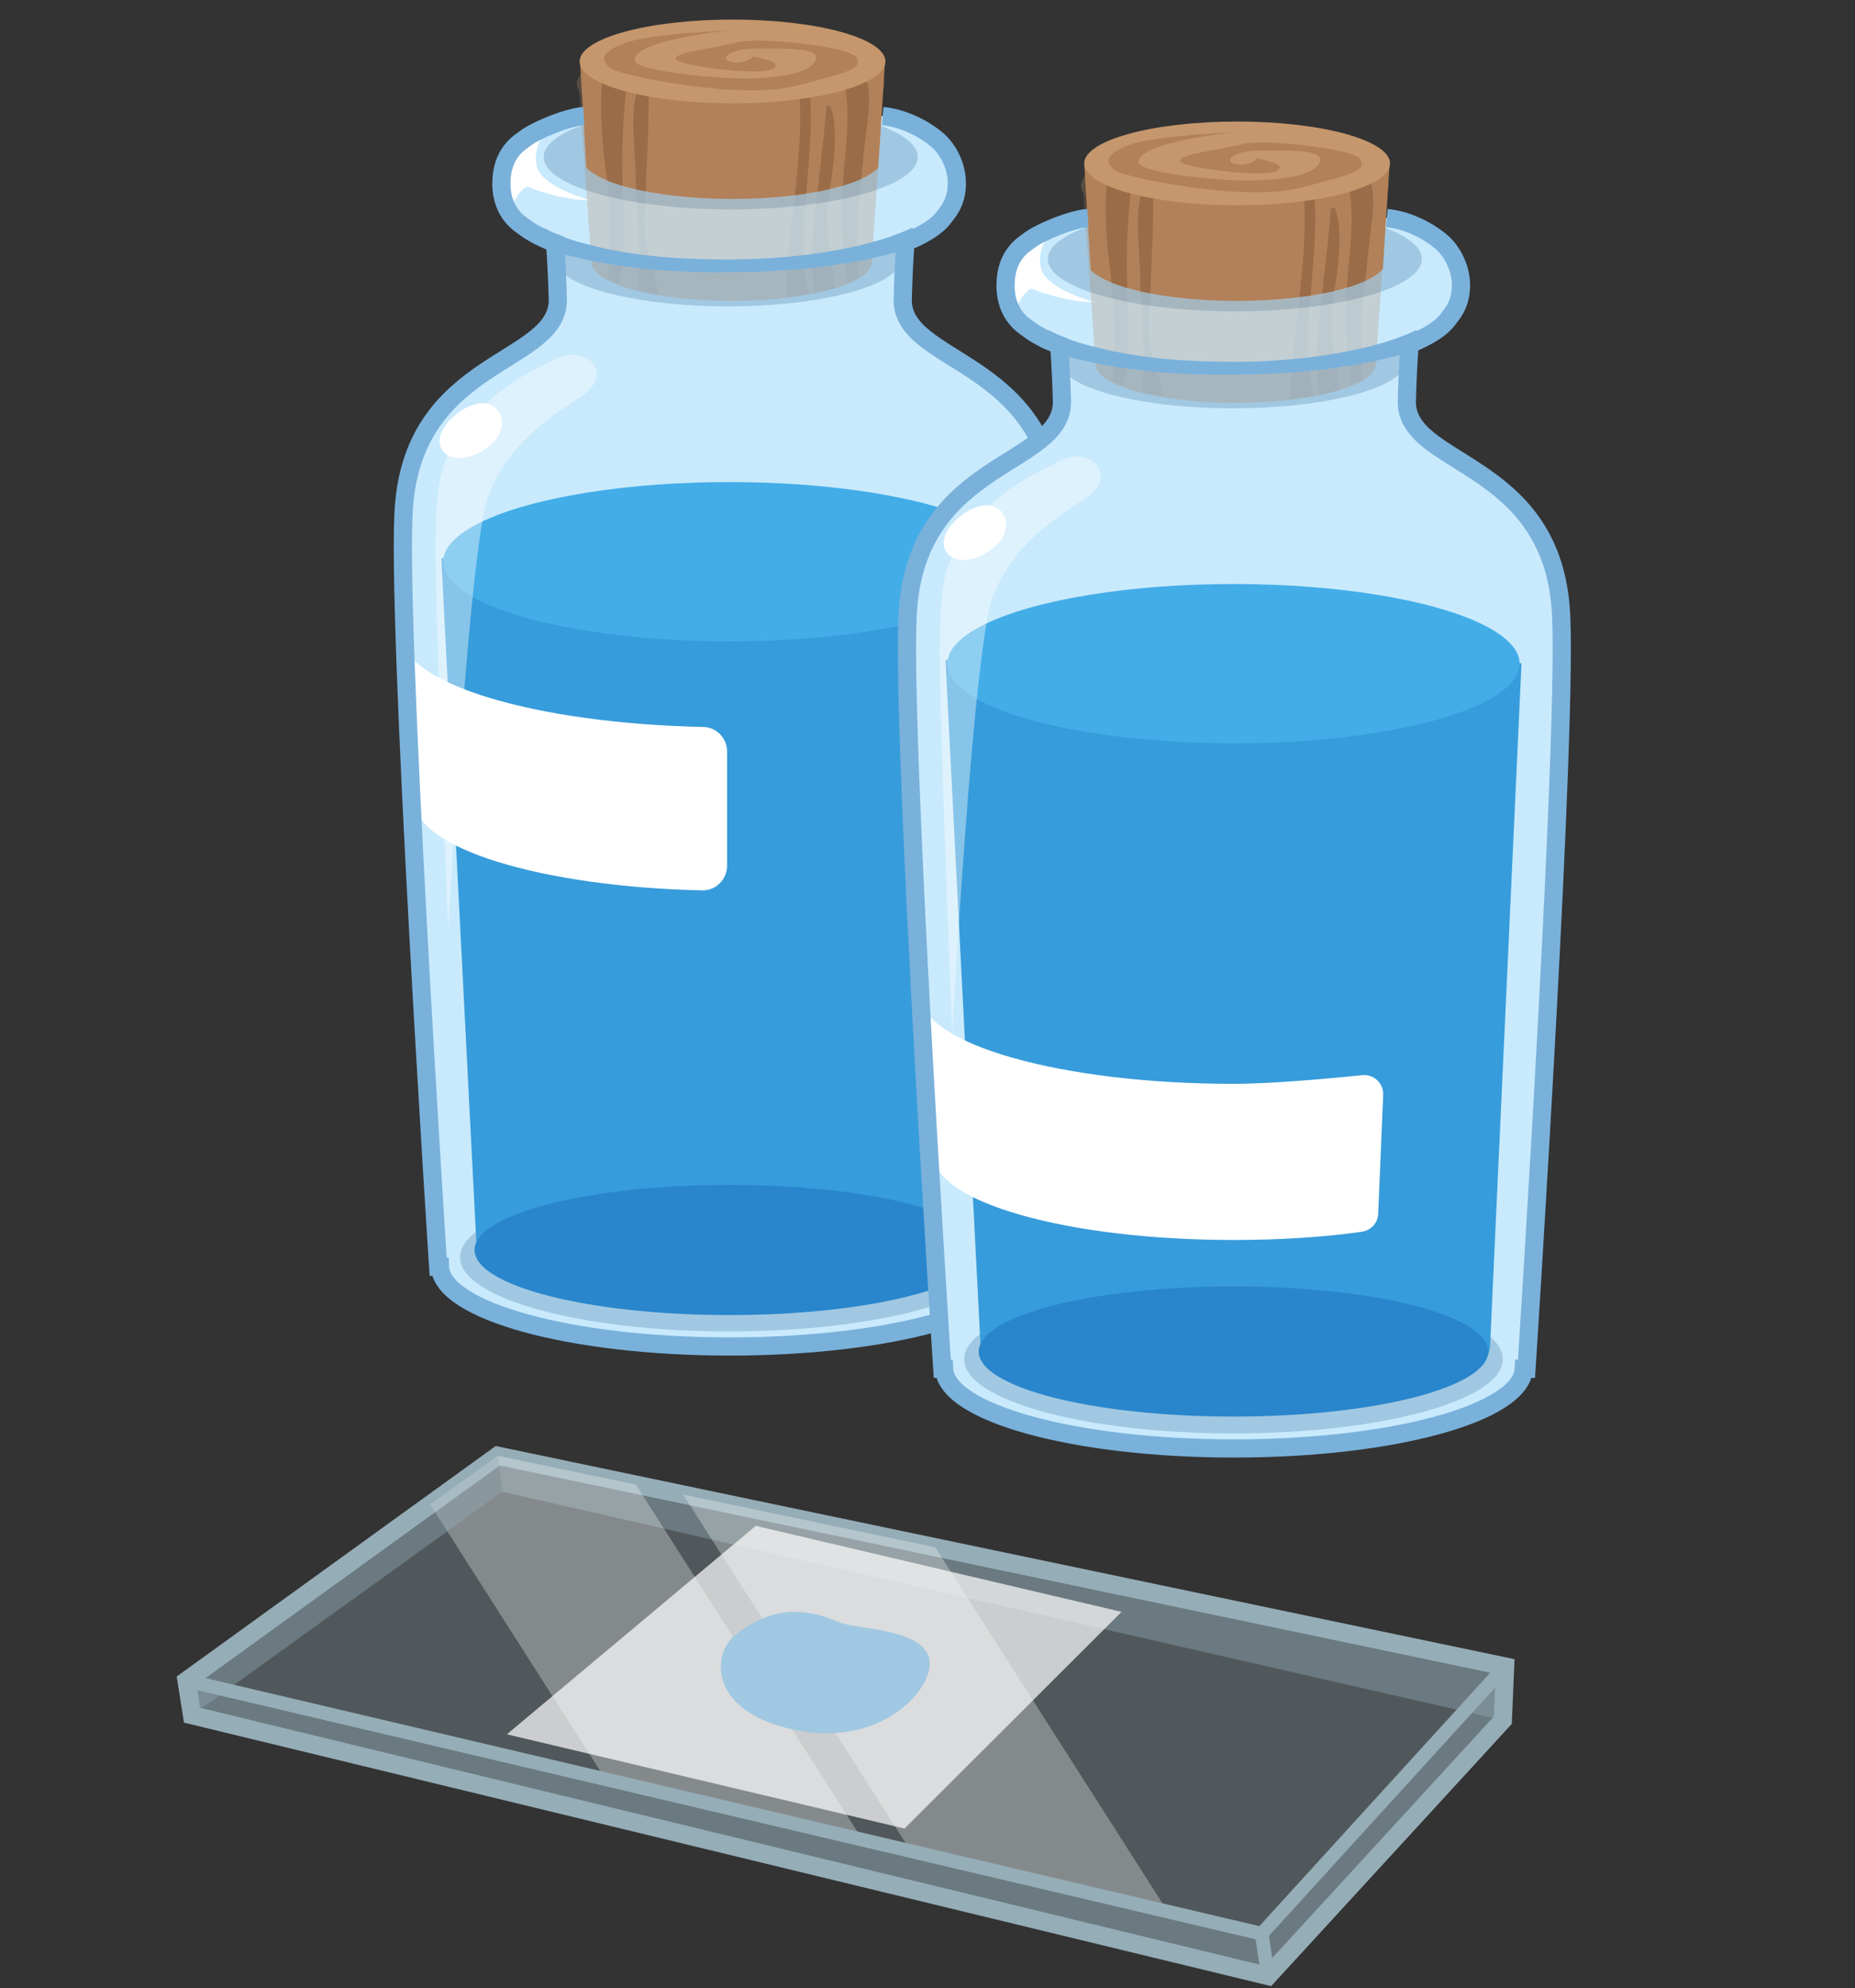
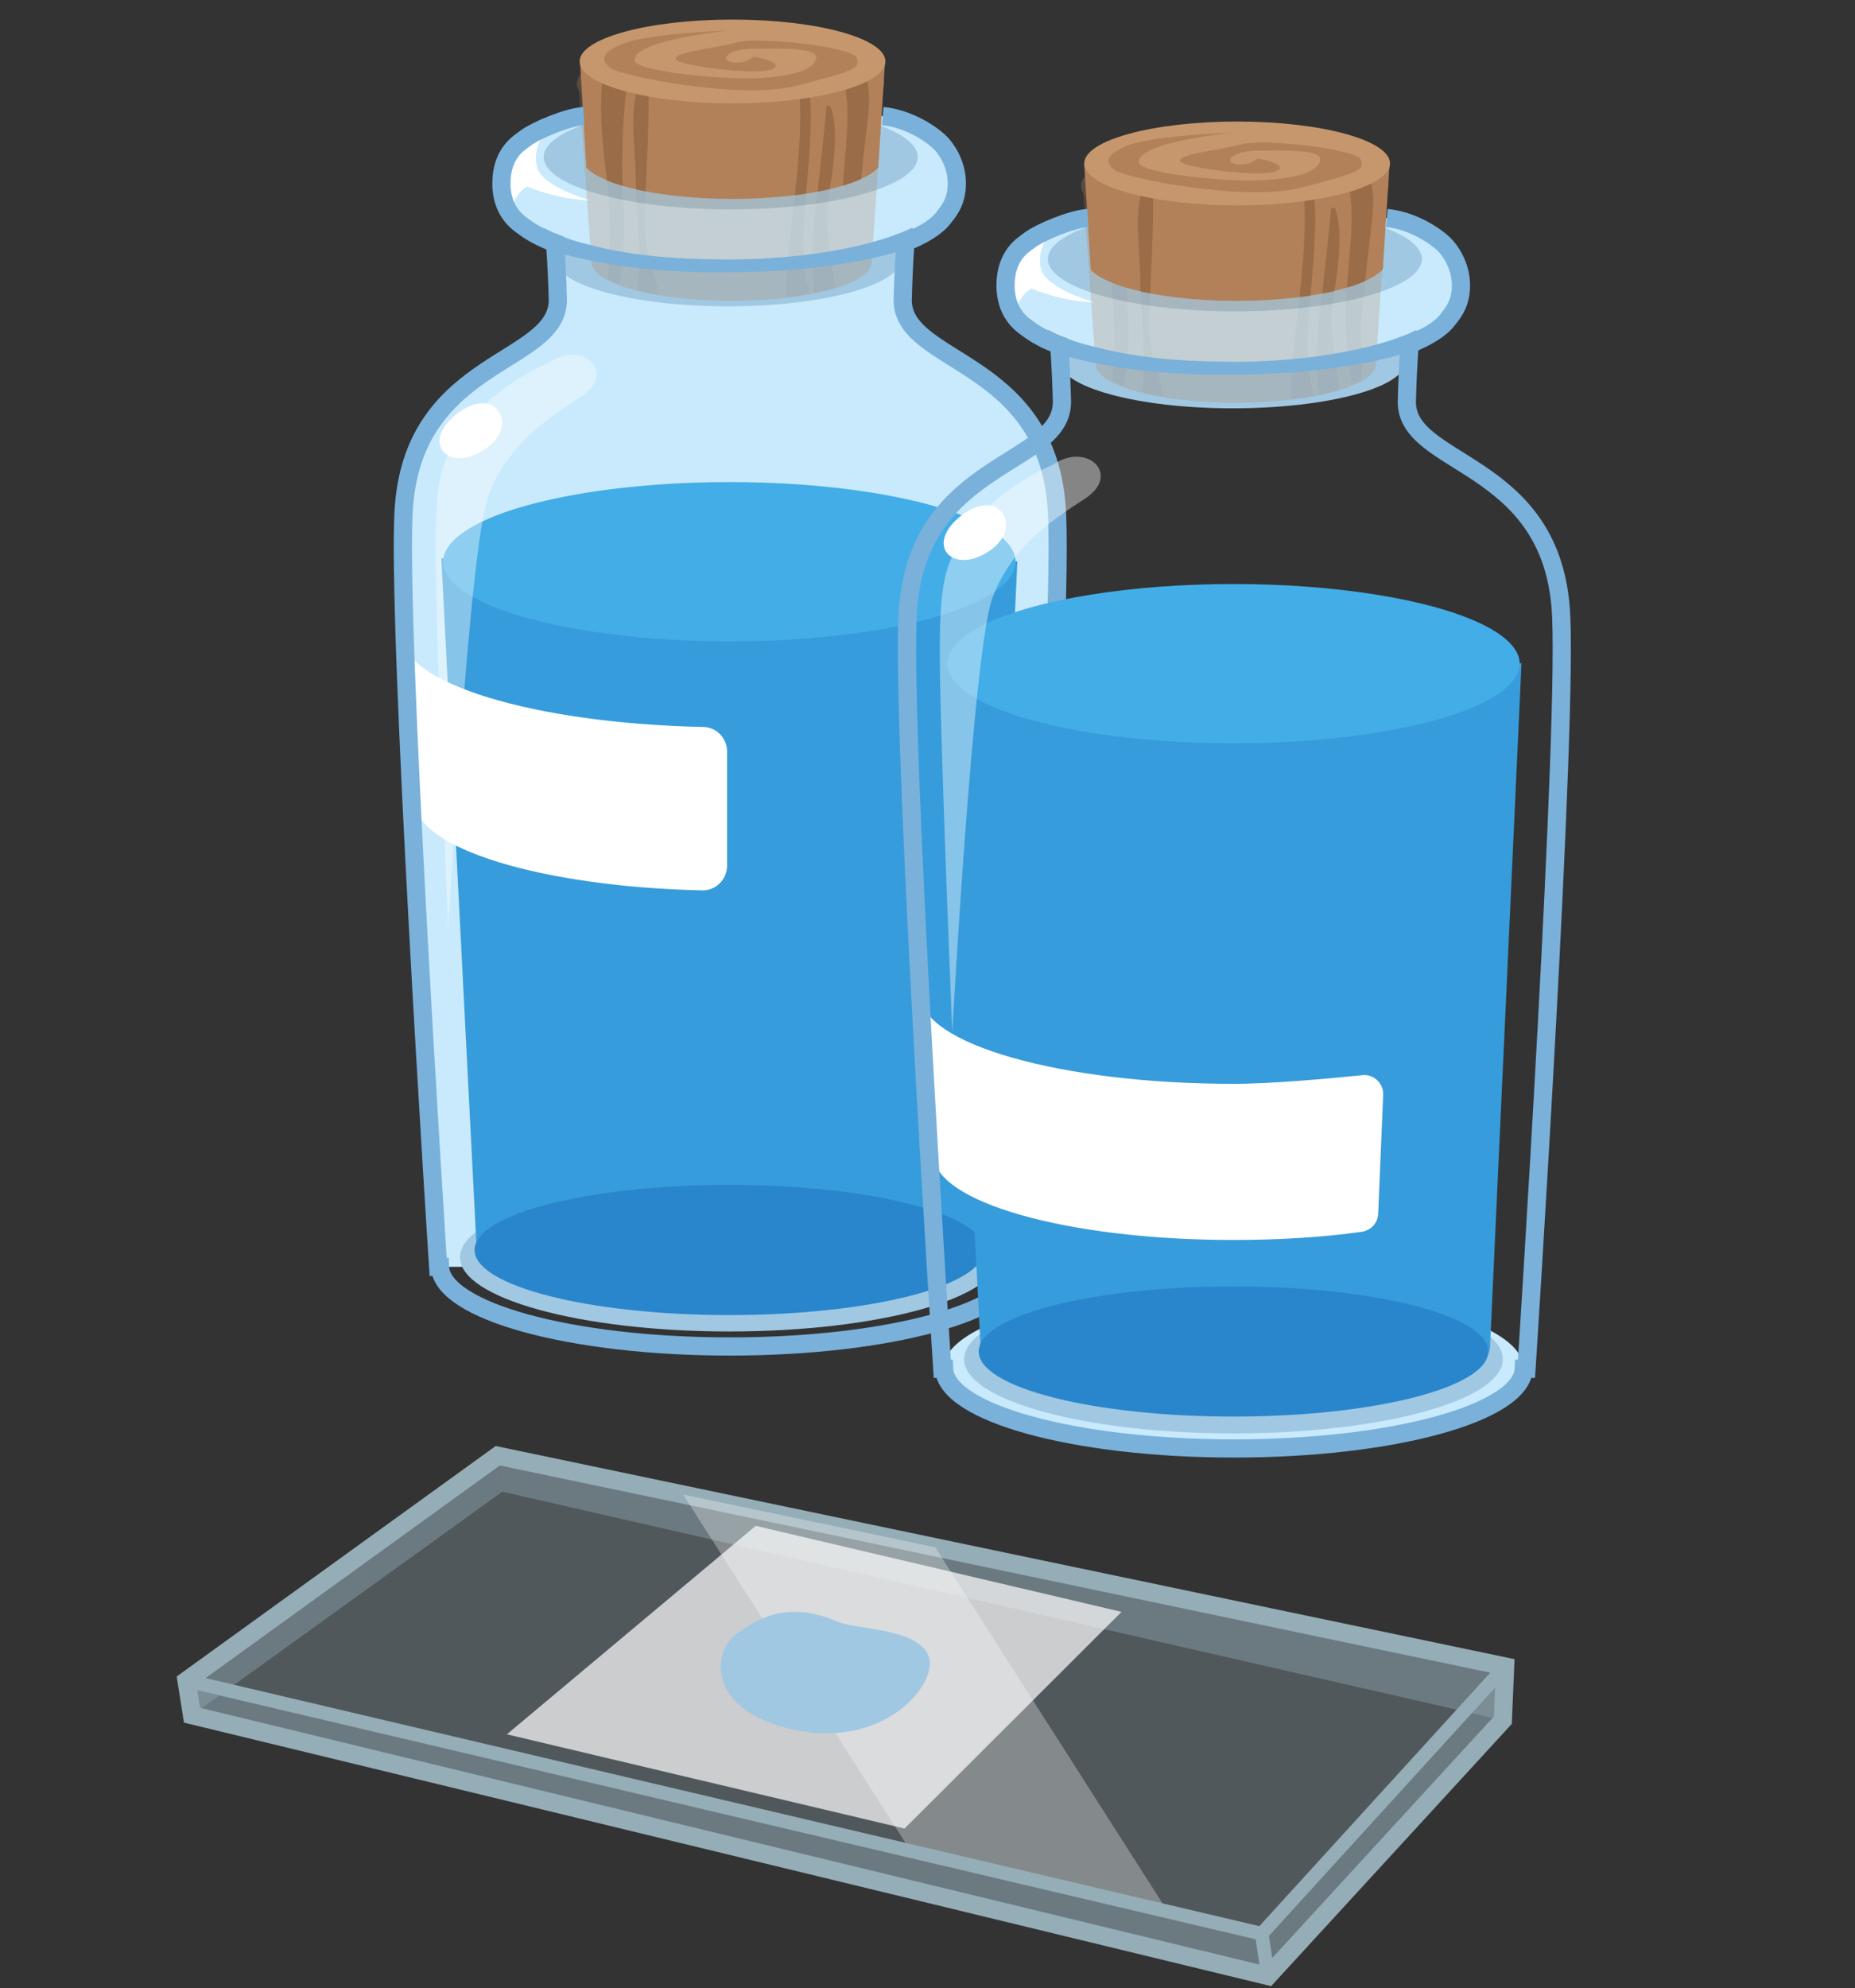
<svg xmlns="http://www.w3.org/2000/svg" xmlns:xlink="http://www.w3.org/1999/xlink" version="1.1" id="Layer_1" x="0px" y="0px" viewBox="0 0 407.7 436.8" style="enable-background:new 0 0 407.7 436.8;" xml:space="preserve">
  <rect x="0" y="0" width="407.7" height="436.8" fill="#333333" stroke="none" />
  <style type="text/css">
	.st0{fill:#C8EAFC;}
	.st1{fill:#A1C8E2;}
	.st2{fill:#379CDB;}
	.st3{fill:#43ADE8;}
	.st4{fill:#2986CC;}
	.st5{fill:#FFFFFF;}
	.st6{opacity:0.5;fill:#FFFFFF;fill-opacity:0.8;}
	.st7{opacity:0.25;}
	.st8{fill:#B28159;}
	.st9{fill:none;}
	.st10{fill:#9B6C48;}
	.st11{fill:#C6976D;}
	.st12{clip-path:url(#SVGID_2_);}
	.st13{fill:#79B1DB;}
	.st14{fill:none;stroke:#79B1DB;stroke-width:4;stroke-miterlimit:10;}
	.st15{clip-path:url(#SVGID_4_);}
	.st16{opacity:0.3;fill:#95ADB7;}
	.st17{opacity:0.4;fill:#95ADB7;}
	.st18{fill:none;stroke:#95ADB7;stroke-width:4;stroke-miterlimit:10;}
	.st19{fill:none;stroke:#95ADB7;stroke-width:3;stroke-miterlimit:10;}
	.st20{opacity:0.7;fill:#FFFFFF;}
	.st21{opacity:0.3;clip-path:url(#SVGID_6_);fill:#FFFFFF;}
</style>
  <g>
    <path class="st0" d="M232,111c-2.6-32.3-33.8-31-33.8-45.1c0.2-10.3,1.1-20.7,2.8-31h-81.3c1.7,10.3,2.6,20.7,2.8,31   c0,14.1-31.2,12.8-33.8,45.1c-1.9,22.5,7.5,167.3,7.5,167.3h128.3C224.5,278.3,233.9,133.5,232,111z" />
    <path class="st0" d="M206.5,31.4c-5.5-5.6-24.1-9.6-46.2-9.6c-20.7,0-38.3,3.7-45,8.8c-1,0.8-5.1,3-5.1,9.8s4.3,9,5.2,9.7   c6.7,5.1,24.3,8.7,45,8.7c23.2,0,42.5-4.7,46.9-11c0.6-0.9,2.9-3,2.9-7.5S207.6,32.5,206.5,31.4z" />
-     <ellipse class="st0" cx="160.3" cy="278.1" rx="63.7" ry="17.7" />
    <ellipse class="st1" cx="160.3" cy="276.2" rx="59.2" ry="16.3" />
    <path class="st2" d="M97,122.6l7.7,150.6c0,8.6,25,15.4,56,15.4s56-6.9,56-15.4l6.9-149.9L97,122.6z" />
    <ellipse class="st3" cx="160.3" cy="123.4" rx="62.9" ry="17.5" />
    <ellipse class="st4" cx="160.3" cy="274.6" rx="56" ry="14.3" />
    <ellipse class="st1" cx="160.6" cy="34.5" rx="41.1" ry="11.5" />
    <path class="st1" d="M121.9,52.9v3.9c0,5.8,17.1,10.5,38.1,10.5s38.1-4.7,38.1-10.5v-3.6c-8.8,3-22.4,5.1-37.6,5.1   C144.7,58.4,130.6,56.3,121.9,52.9z" />
    <path class="st5" d="M129.7,44c0,0-10.2-2.8-11.6-7.1c-1.1-3.4,0.9-6.6,0.9-6.6s-4.6,1.1-6.4,5.9c-1.8,4.8,0,9,0,9s1.2-3.3,3.3-4.2   C124,44.2,129.7,44,129.7,44z" />
    <path class="st6" d="M120.6,79.7c0,0-11.3,4.7-17.3,12.8s-7.9,10-7.5,33.4s2.7,78.5,2.7,78.5s4.6-84.8,8.9-95.7   c4.3-10.9,12.3-16.4,20.2-21.5C135.8,81.9,128.1,74.5,120.6,79.7z" />
    <g class="st7">
      <path class="st8" d="M127.2,18.7l2.8,38.9c0,4.7,13.7,8.5,30.8,8.5s30.8-3.8,30.8-8.5l2.6-38.9H127.2z" />
      <path class="st9" d="M127.2,18.7l2.8,38.9c0,4.7,13.7,8.5,30.8,8.5s30.8-3.8,30.8-8.5l2.6-38.9H127.2z" />
      <path class="st10" d="M137,44.3c-0.8-8.3-0.2-16.7,1.3-24.8c0-0.2,0-0.6,0-0.8H133c-1.7,7.5-0.6,13.3,0.4,20.8    c0.9,7.3,0.9,14.6,0.2,21.8c0.9,0.4,1.7,0.8,2.6,1.1C137.1,56.7,137.3,50.5,137,44.3z" />
      <path class="st10" d="M141.8,44.9c0.2-7.3,1.1-14.8,0.6-22.2c0-0.4-0.2-0.6-0.6-0.6c-0.2,0-0.4,0-0.4,0.2    c-3.6,3.8-1.7,11.1-1.7,15.8c0,8.1,1.5,17.7,0.4,25.7c1.5,0.4,3,0.8,4.7,0.9c-0.6-2.6-1.1-5.1-2.1-7.7    C141.7,53.3,141.5,49,141.8,44.9z" />
-       <path class="st10" d="M188.4,51.8c-0.2-6.9,1.3-13.5,2.1-20.5c0.6-4.7,0.6-9-2.1-12.8h-4.9v0.2c4.7,7.3,1.5,15.8,1.5,23.9    c-0.2,6.6,0.2,13.1,1.3,19.5c0.8-0.4,1.3-0.6,2.1-0.9C188.8,58,188.4,55,188.4,51.8z" />
      <path class="st10" d="M182,44.1c0.8-5.4,2.6-10.3,0.6-15.6c-0.2-0.2-0.4-0.4-0.8-0.4c-0.2,0-0.4,0.2-0.4,0.4    c-1.1,11.8-4.1,24-2.4,35.9c1.7-0.4,3.2-0.8,4.5-1.1C183,56.9,181.1,50.5,182,44.1z" />
      <path class="st10" d="M177.3,22.1c-0.2-1.3-2.3-0.8-2.1,0.6c1.9,14.3-2.6,28.4-2.4,42.6c1.7-0.2,3.4-0.4,5.1-0.8    C174,50.7,180,36.2,177.3,22.1z" />
      <ellipse class="st11" cx="160.6" cy="18.4" rx="33.8" ry="9.4" />
      <path class="st8" d="M160.1,11.6c0,0-17.3,0.6-23.1,2.8s-4.9,4.1-2.8,5.6s28,6.9,40.4,3.8c12.4-3.2,14.5-3.8,13.5-6.2    s-21.6-4.7-26.3-3.4s-13.5,2.3-13.5,3.8c0,1.5,18,3.8,21.2,2.3c3.2-1.5-4.1-3-4.1-3c-1.1,1.1-2.8,1.5-4.5,1.3    c-3.2-0.4-1.3-2.8,4.9-2.8c6,0,14.5-0.4,13.5,2.4s-6.8,3.8-13.5,4.1s-26.3-1.7-26.5-4.1C139,13.7,160.1,11.6,160.1,11.6z" />
    </g>
    <g>
      <g>
        <defs>
          <path id="SVGID_1_" d="M127.8,34.5c0,5.1,14.8,9.2,33.2,9.2s33.1-4.1,33.1-9.2l3.8-30.1l-39.1-9.4L122.7,6.3L127.8,34.5z" />
        </defs>
        <clipPath id="SVGID_2_">
          <use xlink:href="#SVGID_1_" style="overflow:visible;" />
        </clipPath>
        <g class="st12">
          <path class="st8" d="M127.5,13.8l2.6,43.8c0,4.7,13.7,8.5,30.8,8.5s30.8-3.8,30.8-8.5l2.8-43.8H127.5z" />
          <path class="st9" d="M127.4,13.8l2.6,43.8c0,4.7,13.7,8.5,30.8,8.5s30.8-3.8,30.8-8.5l2.8-43.8H127.4z" />
          <path class="st10" d="M137.1,44.3c-0.8-8.3-0.2-21.6,1.3-29.7c0-0.2,0-0.6,0-0.8H133c-1.7,7.5-0.6,18.2,0.4,25.8      c0.9,7.3,0.9,14.6,0.2,21.8c0.9,0.4,1.7,0.9,2.6,1.1C137.3,56.7,137.5,50.5,137.1,44.3z" />
          <path class="st10" d="M141.8,44.9c0.2-7.3,1.1-19.7,0.6-27.1c0-0.4-0.4-0.6-0.6-0.6c-0.2,0-0.2,0-0.4,0.2      c-3.6,3.8-1.7,16-1.7,20.7c0,8.1,1.5,17.7,0.4,25.7c1.5,0.4,3,0.8,4.7,0.9c-0.6-2.6-1.1-5.1-2.1-7.7      C141.8,53.1,141.7,49,141.8,44.9z" />
          <path class="st10" d="M188.6,51.8c-0.2-6.9,1.3-18.4,2.1-25.4c0.6-4.7,0.6-9-2.1-12.8h-4.9v0.2c4.7,7.3,1.5,20.7,1.5,28.8      c-0.2,6.6,0.2,13.1,1.3,19.5c0.8-0.4,1.3-0.6,2.1-0.9C189,58,188.6,55,188.6,51.8z" />
          <path class="st10" d="M182,44.1c0.8-5.4,2.6-15.2,0.6-20.5c0-0.2-0.4-0.4-0.6-0.4c-0.2,0-0.4,0.2-0.4,0.6      c-0.9,11.8-3.9,28.9-2.3,40.8c1.7-0.4,3.2-0.8,4.5-1.1C183,56.9,181.3,50.5,182,44.1z" />
          <path class="st10" d="M177.5,17.2c-0.2-1.3-2.3-0.8-2.1,0.6c1.9,14.3-2.6,33.3-2.4,47.5c1.7-0.2,3.4-0.4,5.1-0.8      C174.1,50.7,180.2,31.3,177.5,17.2z" />
          <ellipse class="st11" cx="161" cy="13.5" rx="33.6" ry="9.2" />
          <path class="st8" d="M160.3,6.7c0,0-17.3,0.6-23.1,2.8s-4.9,4.1-2.8,5.6s28,6.9,40.4,3.8c12.4-3.2,14.5-3.8,13.5-6.2      c-0.9-2.4-21.4-4.7-26.3-3.4c-4.9,1.3-13.5,2.1-13.5,3.6s18,3.8,21.2,2.3c3.2-1.5-4.1-2.8-4.1-2.8c-1.1,1.1-2.8,1.5-4.5,1.3      c-3.2-0.4-1.3-3,4.7-3s14.5-0.4,13.5,2.4s-6.8,3.8-13.5,4.1s-26.1-1.5-26.3-3.9C139,8.8,160.3,6.7,160.3,6.7z" />
        </g>
      </g>
    </g>
    <path class="st5" d="M99.7,91.5c-7.1,6.3-0.8,12.4,7,7.1C114.5,93.3,108.5,83.8,99.7,91.5z" />
    <g>
      <path class="st13" d="M119.6,50.1c0.5,0.3,1.4,0.7,2.1,1.1c0.8,0.3,1.6,0.6,2.3,0.9c1.6,0.6,3.2,1.1,4.9,1.5    c3.3,0.9,6.7,1.6,10.2,2.1C146,56.7,153,57,160,57c7,0,14-0.5,20.8-1.5c3.4-0.6,6.8-1.2,10.2-2.1c1.7-0.5,3.3-0.9,4.9-1.5    c0.8-0.3,1.6-0.6,2.4-0.9c0.8-0.3,1.6-0.7,2.2-1l1.8,3.6c-1,0.4-1.8,0.7-2.7,1c-0.9,0.3-1.7,0.6-2.6,0.8c-1.7,0.5-3.5,0.9-5.2,1.3    c-3.5,0.8-7,1.3-10.5,1.8c-7.1,0.9-14.1,1.3-21.2,1.3c-7.1,0.1-14.2-0.2-21.3-1.1c-3.5-0.4-7.1-1-10.6-1.8    c-1.8-0.4-3.5-0.8-5.2-1.3c-0.9-0.3-1.7-0.6-2.6-0.9c-0.9-0.3-1.7-0.6-2.7-1.1L119.6,50.1z" />
    </g>
    <path class="st5" d="M159.8,165.1c0-3-2.4-5.4-5.3-5.4c-37.1-0.8-66.3-9.6-66.3-20.3l3,36.7c0,10.2,27.8,18.7,63.1,19.5   c3,0.1,5.5-2.4,5.5-5.4V165.1z" />
    <path class="st14" d="M128.3,25.5c-3.4,0.2-10.4,3-13,5c-1,0.8-5.1,3-5.1,9.8c0,6.7,4.3,9,5.2,9.7c1.6,1.2,3.9,2.4,6.6,3.4   c0.3,4.2,0.5,8.3,0.6,12.5c0,14.1-31.2,12.8-33.8,45.1c-1.9,22.5,7.5,167.3,7.5,167.3h0.4c0.4,9.7,28.7,17.5,63.7,17.5   s63.3-7.8,63.7-17.5h0.6c0,0,9.4-144.8,7.5-167.3c-2.6-32.3-33.8-31-33.8-45.1c0.1-4.2,0.3-8.5,0.6-12.7c4-1.6,6.9-3.4,8.4-5.4   c0.6-0.9,2.9-3,2.9-7.5c0-4.5-2.5-7.8-3.6-8.9c-2.2-2.2-7.3-5.4-12.7-5.9" />
  </g>
  <g>
-     <path class="st0" d="M342.8,133.4c-2.6-32.3-33.8-31-33.8-45.1c0.2-10.3,1.1-20.7,2.8-31h-81.3c1.7,10.3,2.6,20.7,2.8,31   c0,14.1-31.2,12.8-33.8,45.1c-1.9,22.5,7.5,167.3,7.5,167.3h128.3C335.3,300.7,344.7,155.9,342.8,133.4z" />
    <path class="st0" d="M317.3,53.8c-5.5-5.6-24.1-9.6-46.2-9.6c-20.7,0-38.3,3.7-45,8.8c-1,0.8-5.1,3-5.1,9.8s4.3,9,5.2,9.7   c6.7,5.1,24.3,8.7,45,8.7c23.2,0,42.5-4.7,46.9-11c0.6-0.9,2.9-3,2.9-7.5S318.4,54.9,317.3,53.8z" />
    <ellipse class="st0" cx="271.1" cy="300.5" rx="63.7" ry="17.7" />
    <ellipse class="st1" cx="271.1" cy="298.6" rx="59.2" ry="16.3" />
    <path class="st2" d="M207.8,145l7.7,150.6c0,8.6,25,15.4,56,15.4s56-6.9,56-15.4l6.9-149.9L207.8,145z" />
    <ellipse class="st3" cx="271.1" cy="145.8" rx="62.9" ry="17.5" />
    <ellipse class="st4" cx="271.1" cy="296.9" rx="56" ry="14.3" />
    <ellipse class="st1" cx="271.4" cy="56.9" rx="41.1" ry="11.5" />
    <path class="st1" d="M232.8,75.3v3.9c0,5.8,17.1,10.5,38.1,10.5S309,85.1,309,79.3v-3.6c-8.8,3-22.4,5.1-37.6,5.1   C255.5,80.8,241.4,78.7,232.8,75.3z" />
    <path class="st5" d="M240.5,66.4c0,0-10.2-2.8-11.6-7.1c-1.1-3.4,0.9-6.6,0.9-6.6s-4.6,1.1-6.4,5.9s0,9,0,9s1.2-3.3,3.3-4.2   C234.8,66.6,240.5,66.4,240.5,66.4z" />
    <path class="st6" d="M231.4,102.1c0,0-11.3,4.7-17.3,12.8s-7.9,10-7.5,33.4c0.4,23.5,2.7,78.5,2.7,78.5s4.6-84.8,8.9-95.7   s12.3-16.4,20.2-21.5C246.6,104.3,238.9,96.9,231.4,102.1z" />
    <g class="st7">
      <path class="st8" d="M238,41.1l2.8,38.9c0,4.7,13.7,8.5,30.8,8.5s30.8-3.8,30.8-8.5l2.6-38.9H238z" />
      <path class="st9" d="M238,41.1l2.8,38.9c0,4.7,13.7,8.5,30.8,8.5s30.8-3.8,30.8-8.5l2.6-38.9H238z" />
      <path class="st10" d="M247.8,66.7c-0.8-8.3-0.2-16.7,1.3-24.8c0-0.2,0-0.6,0-0.8h-5.3c-1.7,7.5-0.6,13.3,0.4,20.8    c0.9,7.3,0.9,14.6,0.2,21.8c0.9,0.4,1.7,0.8,2.6,1.1C248,79.1,248.2,72.9,247.8,66.7z" />
      <path class="st10" d="M252.7,67.2c0.2-7.3,1.1-14.8,0.6-22.2c0-0.4-0.2-0.6-0.6-0.6c-0.2,0-0.4,0-0.4,0.2    c-3.6,3.8-1.7,11.1-1.7,15.8c0,8.1,1.5,17.7,0.4,25.7c1.5,0.4,3,0.8,4.7,0.9c-0.6-2.6-1.1-5.1-2.1-7.7    C252.5,75.7,252.3,71.4,252.7,67.2z" />
      <path class="st10" d="M299.2,74.2c-0.2-6.9,1.3-13.5,2.1-20.5c0.6-4.7,0.6-9-2.1-12.8h-4.9v0.2c4.7,7.3,1.5,15.8,1.5,23.9    c-0.2,6.6,0.2,13.1,1.3,19.5c0.8-0.4,1.3-0.6,2.1-0.9C299.6,80.4,299.2,77.4,299.2,74.2z" />
      <path class="st10" d="M292.9,66.5c0.8-5.4,2.6-10.3,0.6-15.6c-0.2-0.2-0.4-0.4-0.8-0.4c-0.2,0-0.4,0.2-0.4,0.4    c-1.1,11.8-4.1,24-2.4,35.9c1.7-0.4,3.2-0.8,4.5-1.1C293.8,79.3,291.9,72.9,292.9,66.5z" />
      <path class="st10" d="M288.2,44.5c-0.2-1.3-2.3-0.8-2.1,0.6c1.9,14.3-2.6,28.4-2.4,42.6c1.7-0.2,3.4-0.4,5.1-0.8    C284.8,73.1,290.8,58.6,288.2,44.5z" />
      <ellipse class="st11" cx="271.4" cy="40.8" rx="33.8" ry="9.4" />
      <path class="st8" d="M270.9,34c0,0-17.3,0.6-23.1,2.8c-5.8,2.3-4.9,4.1-2.8,5.6c2.1,1.5,28,6.9,40.4,3.8    c12.4-3.2,14.5-3.8,13.5-6.2c-0.9-2.4-21.6-4.7-26.3-3.4c-4.7,1.3-13.5,2.3-13.5,3.8c0,1.5,18,3.8,21.2,2.3s-4.1-3-4.1-3    c-1.1,1.1-2.8,1.5-4.5,1.3c-3.2-0.4-1.3-2.8,4.9-2.8c6,0,14.5-0.4,13.5,2.4s-6.8,3.8-13.5,4.1c-6.8,0.4-26.3-1.7-26.5-4.1    C249.8,36.1,270.9,34,270.9,34z" />
    </g>
    <g>
      <g>
        <defs>
          <path id="SVGID_3_" d="M238.6,56.9c0,5.1,14.8,9.2,33.2,9.2s33.1-4.1,33.1-9.2l3.8-30.1l-39.1-9.4l-36.1,11.3L238.6,56.9z" />
        </defs>
        <clipPath id="SVGID_4_">
          <use xlink:href="#SVGID_3_" style="overflow:visible;" />
        </clipPath>
        <g class="st15">
          <path class="st8" d="M238.3,36.2L241,80c0,4.7,13.7,8.5,30.8,8.5s30.8-3.8,30.8-8.5l2.8-43.8H238.3z" />
          <path class="st9" d="M238.2,36.2l2.6,43.8c0,4.7,13.7,8.5,30.8,8.5s30.8-3.8,30.8-8.5l2.8-43.8H238.2z" />
-           <path class="st10" d="M248,66.7c-0.8-8.3-0.2-21.6,1.3-29.7c0-0.2,0-0.6,0-0.8h-5.4c-1.7,7.5-0.6,18.2,0.4,25.8      c0.9,7.3,0.9,14.6,0.2,21.8c0.9,0.4,1.7,0.9,2.6,1.1C248.2,79.1,248.3,72.9,248,66.7z" />
          <path class="st10" d="M252.7,67.2c0.2-7.3,1.1-19.7,0.6-27.1c0-0.4-0.4-0.6-0.6-0.6c-0.2,0-0.2,0-0.4,0.2      c-3.6,3.8-1.7,16-1.7,20.7c0,8.1,1.5,17.7,0.4,25.7c1.5,0.4,3,0.8,4.7,0.9c-0.6-2.6-1.1-5.1-2.1-7.7      C252.7,75.5,252.5,71.4,252.7,67.2z" />
          <path class="st10" d="M299.4,74.2c-0.2-6.9,1.3-18.4,2.1-25.4c0.6-4.7,0.6-9-2.1-12.8h-4.9v0.2c4.7,7.3,1.5,20.7,1.5,28.8      c-0.2,6.6,0.2,13.1,1.3,19.5c0.8-0.4,1.3-0.6,2.1-0.9C299.8,80.4,299.4,77.4,299.4,74.2z" />
          <path class="st10" d="M292.9,66.5c0.8-5.4,2.6-15.2,0.6-20.5c0-0.2-0.4-0.4-0.6-0.4c-0.2,0-0.4,0.2-0.4,0.6      c-0.9,11.8-3.9,28.9-2.3,40.8c1.7-0.4,3.2-0.8,4.5-1.1C293.8,79.3,292.1,72.9,292.9,66.5z" />
          <path class="st10" d="M288.4,39.6c-0.2-1.3-2.3-0.8-2.1,0.6c1.9,14.3-2.6,33.3-2.4,47.5c1.7-0.2,3.4-0.4,5.1-0.8      C285,73.1,291,53.7,288.4,39.6z" />
          <ellipse class="st11" cx="271.9" cy="35.9" rx="33.6" ry="9.2" />
          <path class="st8" d="M271.1,29.1c0,0-17.3,0.6-23.1,2.8c-5.8,2.3-4.9,4.1-2.8,5.6s28,6.9,40.4,3.8c12.4-3.2,14.5-3.8,13.5-6.2      c-0.9-2.4-21.4-4.7-26.3-3.4c-4.9,1.3-13.5,2.1-13.5,3.6s18,3.8,21.2,2.3c3.2-1.5-4.1-2.8-4.1-2.8c-1.1,1.1-2.8,1.5-4.5,1.3      c-3.2-0.4-1.3-3,4.7-3s14.5-0.4,13.5,2.4s-6.8,3.8-13.5,4.1c-6.8,0.4-26.1-1.5-26.3-3.9C249.8,31.2,271.1,29.1,271.1,29.1z" />
        </g>
      </g>
    </g>
    <path class="st5" d="M210.5,113.9c-7.1,6.3-0.8,12.4,7,7.1C225.3,115.7,219.3,106.2,210.5,113.9z" />
    <g>
      <path class="st13" d="M230.5,72.5c0.5,0.3,1.4,0.7,2.1,1.1c0.8,0.3,1.6,0.6,2.3,0.9c1.6,0.6,3.2,1.1,4.9,1.5    c3.3,0.9,6.7,1.6,10.2,2.1c6.9,1.1,13.9,1.3,20.8,1.4c7,0,14-0.5,20.8-1.5c3.4-0.6,6.8-1.2,10.2-2.1c1.7-0.5,3.3-0.9,4.9-1.5    c0.8-0.3,1.6-0.6,2.4-0.9c0.8-0.3,1.6-0.7,2.2-1l1.8,3.6c-1,0.4-1.8,0.7-2.7,1c-0.9,0.3-1.7,0.6-2.6,0.8c-1.7,0.5-3.5,0.9-5.2,1.3    c-3.5,0.8-7,1.3-10.5,1.8c-7.1,0.9-14.1,1.3-21.2,1.3c-7.1,0.1-14.2-0.2-21.3-1.1c-3.5-0.4-7.1-1-10.6-1.8    c-1.8-0.4-3.5-0.8-5.2-1.3c-0.9-0.3-1.7-0.6-2.6-0.9c-0.9-0.3-1.7-0.6-2.7-1.1L230.5,72.5z" />
    </g>
    <path class="st5" d="M271.1,238.1c-38,0-68.8-8.8-68.8-19.6l2.9,35.2c0,10.4,29.5,18.7,65.9,18.7c10.1,0,19.7-0.6,28.2-1.8   c2-0.3,3.5-1.9,3.6-3.9l1.1-26.2c0.1-2.5-2.1-4.6-4.6-4.3C292.5,236.9,279.6,238.1,271.1,238.1z" />
    <path class="st14" d="M239.1,47.9c-3.4,0.2-10.4,3-13,5c-1,0.8-5.1,3-5.1,9.8c0,6.7,4.3,9,5.2,9.7c1.6,1.2,3.9,2.4,6.6,3.4   c0.3,4.2,0.5,8.3,0.6,12.5c0,14.1-31.2,12.8-33.8,45.1c-1.9,22.5,7.5,167.3,7.5,167.3h0.4c0.4,9.7,28.7,17.5,63.7,17.5   s63.3-7.8,63.7-17.5h0.6c0,0,9.4-144.8,7.5-167.3c-2.6-32.3-33.8-31-33.8-45.1c0.1-4.2,0.3-8.5,0.6-12.7c4-1.6,6.9-3.4,8.4-5.4   c0.6-0.9,2.9-3,2.9-7.5c0-4.5-2.5-7.8-3.6-8.9c-2.2-2.2-7.3-5.4-12.7-5.9" />
  </g>
  <g>
    <g>
      <polygon class="st16" points="41,369.2 109.4,319.8 330.8,366.1 329.9,377.4 278.7,434.3 41.4,376.5   " />
      <polygon class="st17" points="41,369.2 42.2,376.8 278.7,434.1 277.3,424.8   " />
      <polygon class="st17" points="277.3,424.8 278.7,434.1 330.3,377.9 330.8,366.1   " />
      <polygon class="st17" points="110.4,327.7 330.3,377.9 330.8,366.1 109.4,319.8   " />
      <polygon class="st18" points="41,369.2 42.2,376.8 278.7,434.1 330.3,377.9 330.8,366.1 109.4,319.8   " />
      <line class="st19" x1="277.3" y1="424.8" x2="278.7" y2="434.1" />
      <polygon class="st20" points="166.1,335.2 111.4,381 198.8,401.7 246.5,354.1   " />
      <g>
        <defs>
          <polygon id="SVGID_5_" points="41,369.2 109.4,319.8 330.8,366.1 277.5,424.5     " />
        </defs>
        <clipPath id="SVGID_6_">
          <use xlink:href="#SVGID_5_" style="overflow:visible;" />
        </clipPath>
-         <polygon class="st21" points="204.1,426.9 156.1,426.9 80.1,307.9 128.1,307.9    " />
        <polygon class="st21" points="261.1,426.9 213.1,426.9 137.1,307.9 185.1,307.9    " />
      </g>
      <polyline class="st19" points="41,369.2 277.3,424.8 330.8,366.1   " />
      <polygon class="st17" points="42.2,376.8 110.4,327.7 109.4,319.8 41,369.2   " />
      <path class="st1" d="M184.2,356.3c3.8,1.7,17.2,1.3,19.8,7.3c2.6,5.9-9.2,20.5-29,16.5s-18.5-17.2-13.2-21.1    S173.6,351.7,184.2,356.3z" />
    </g>
  </g>
</svg>